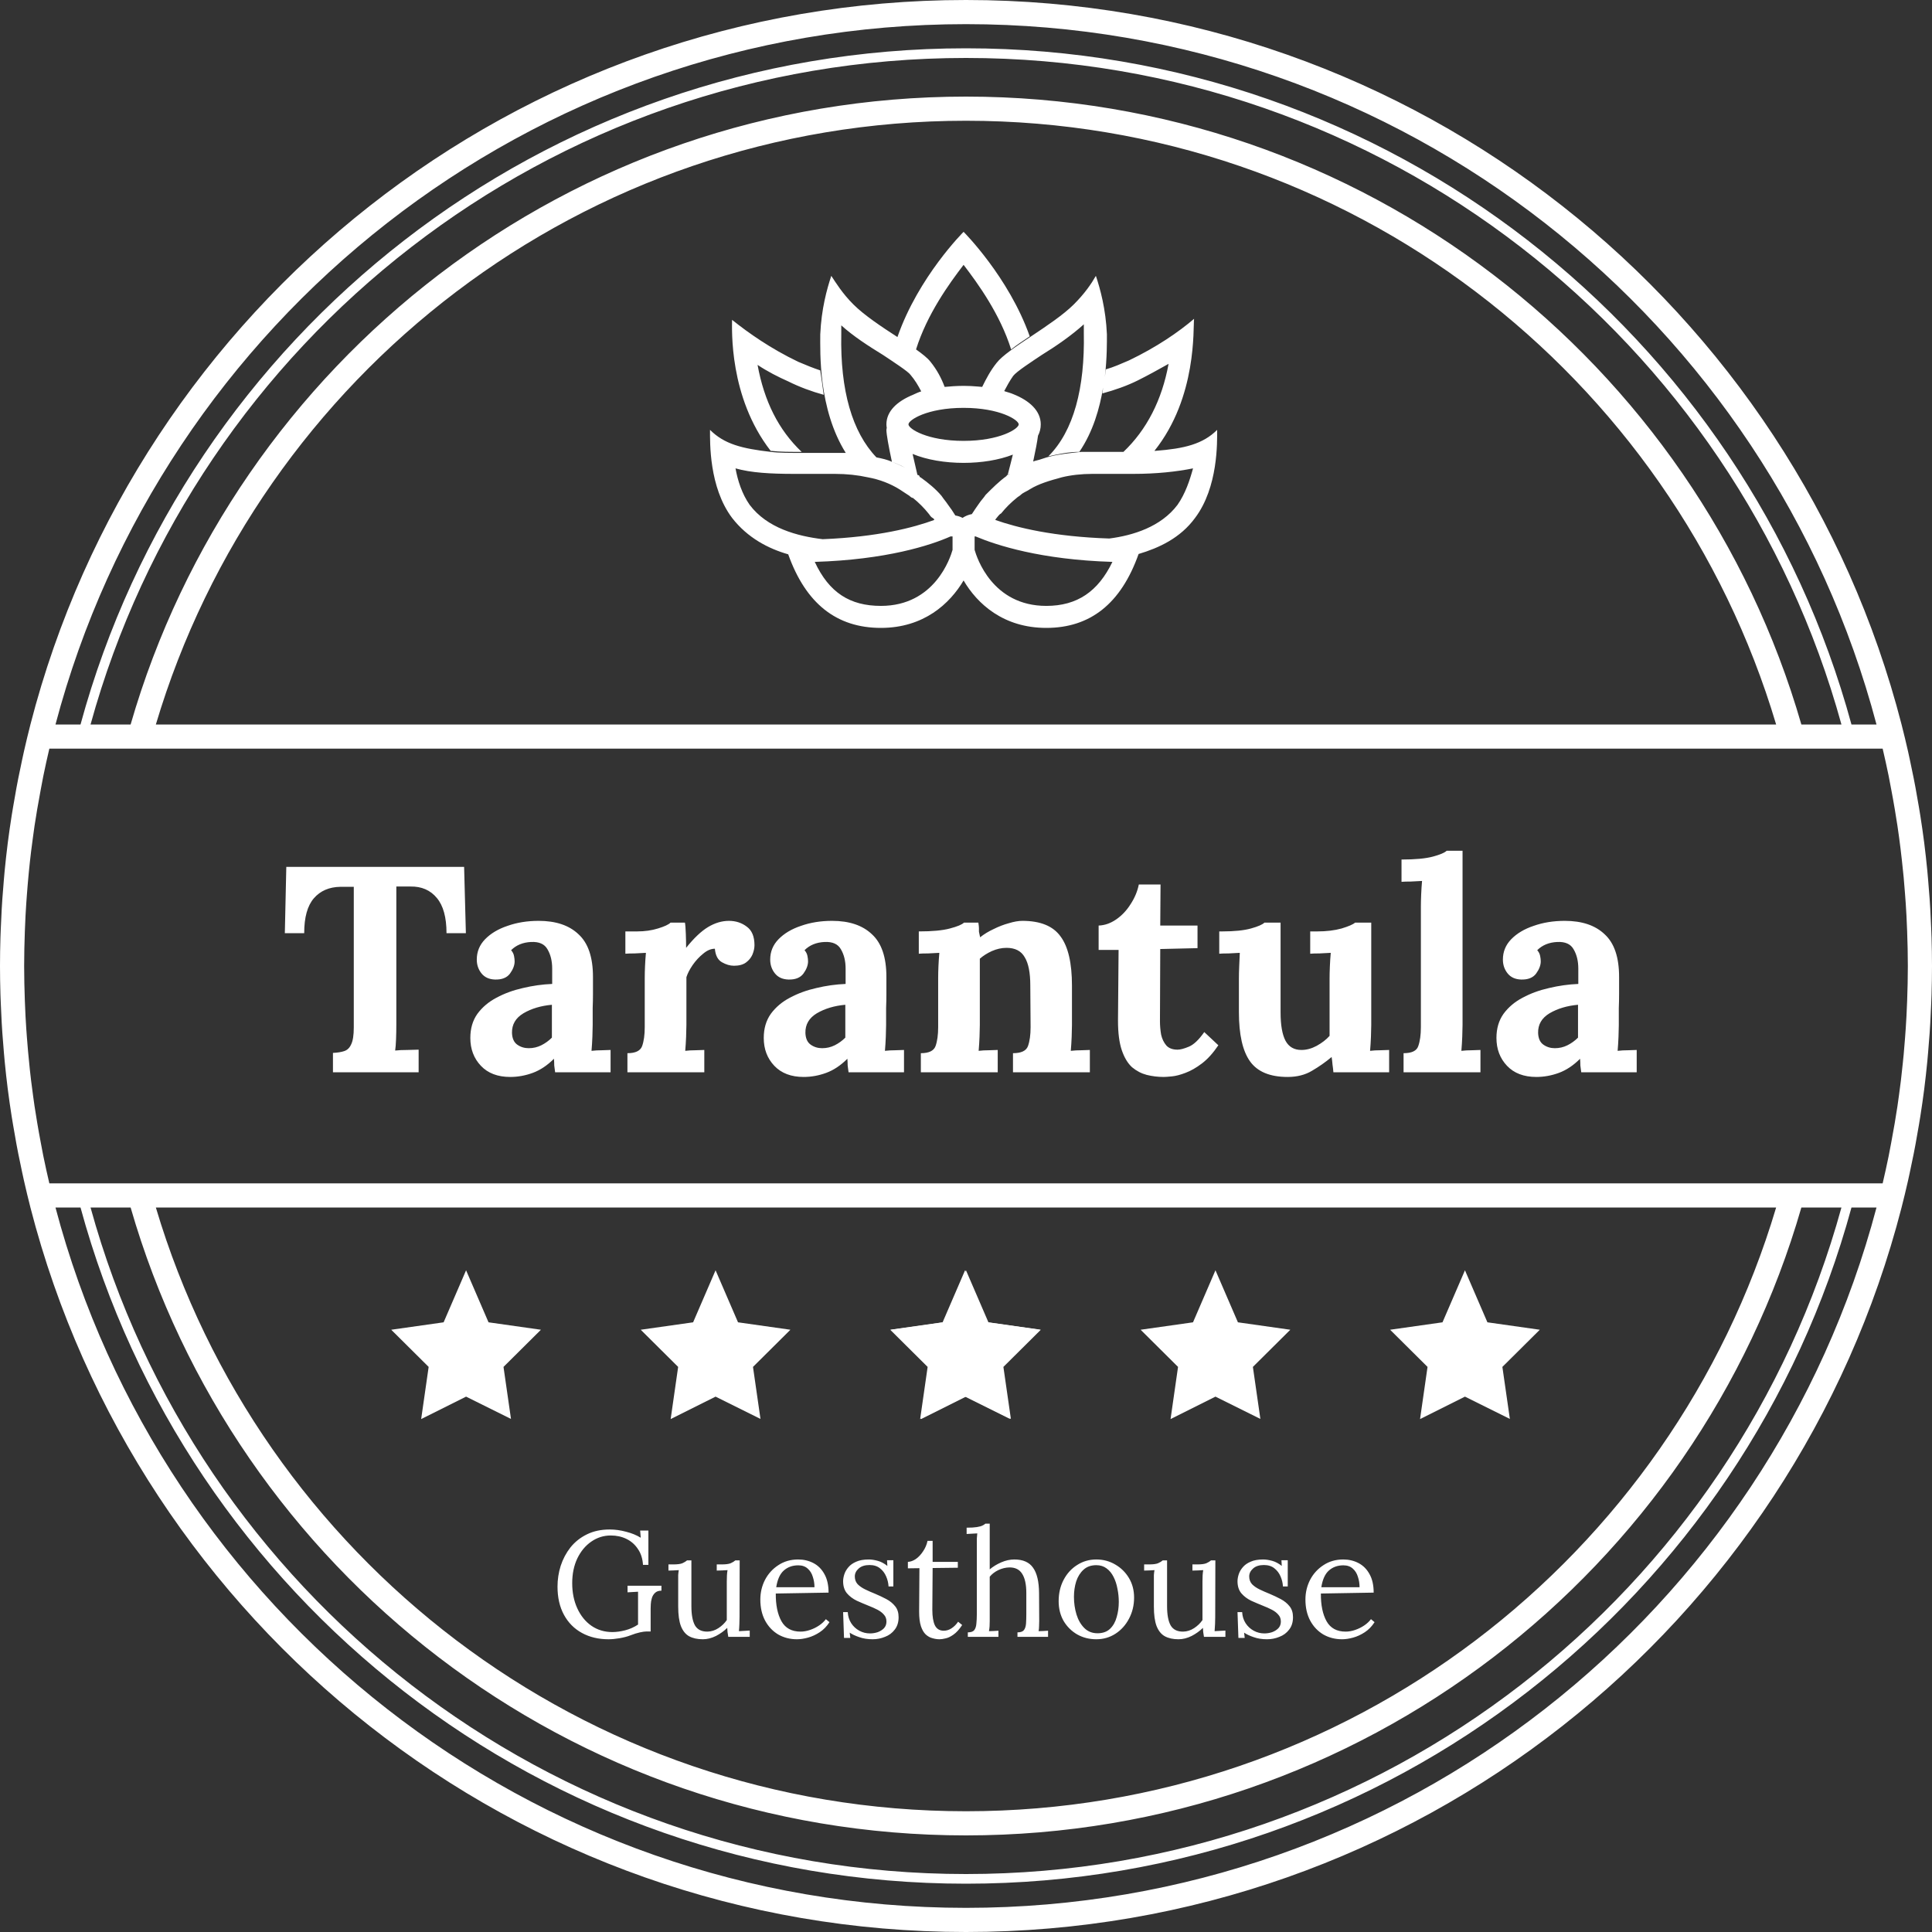
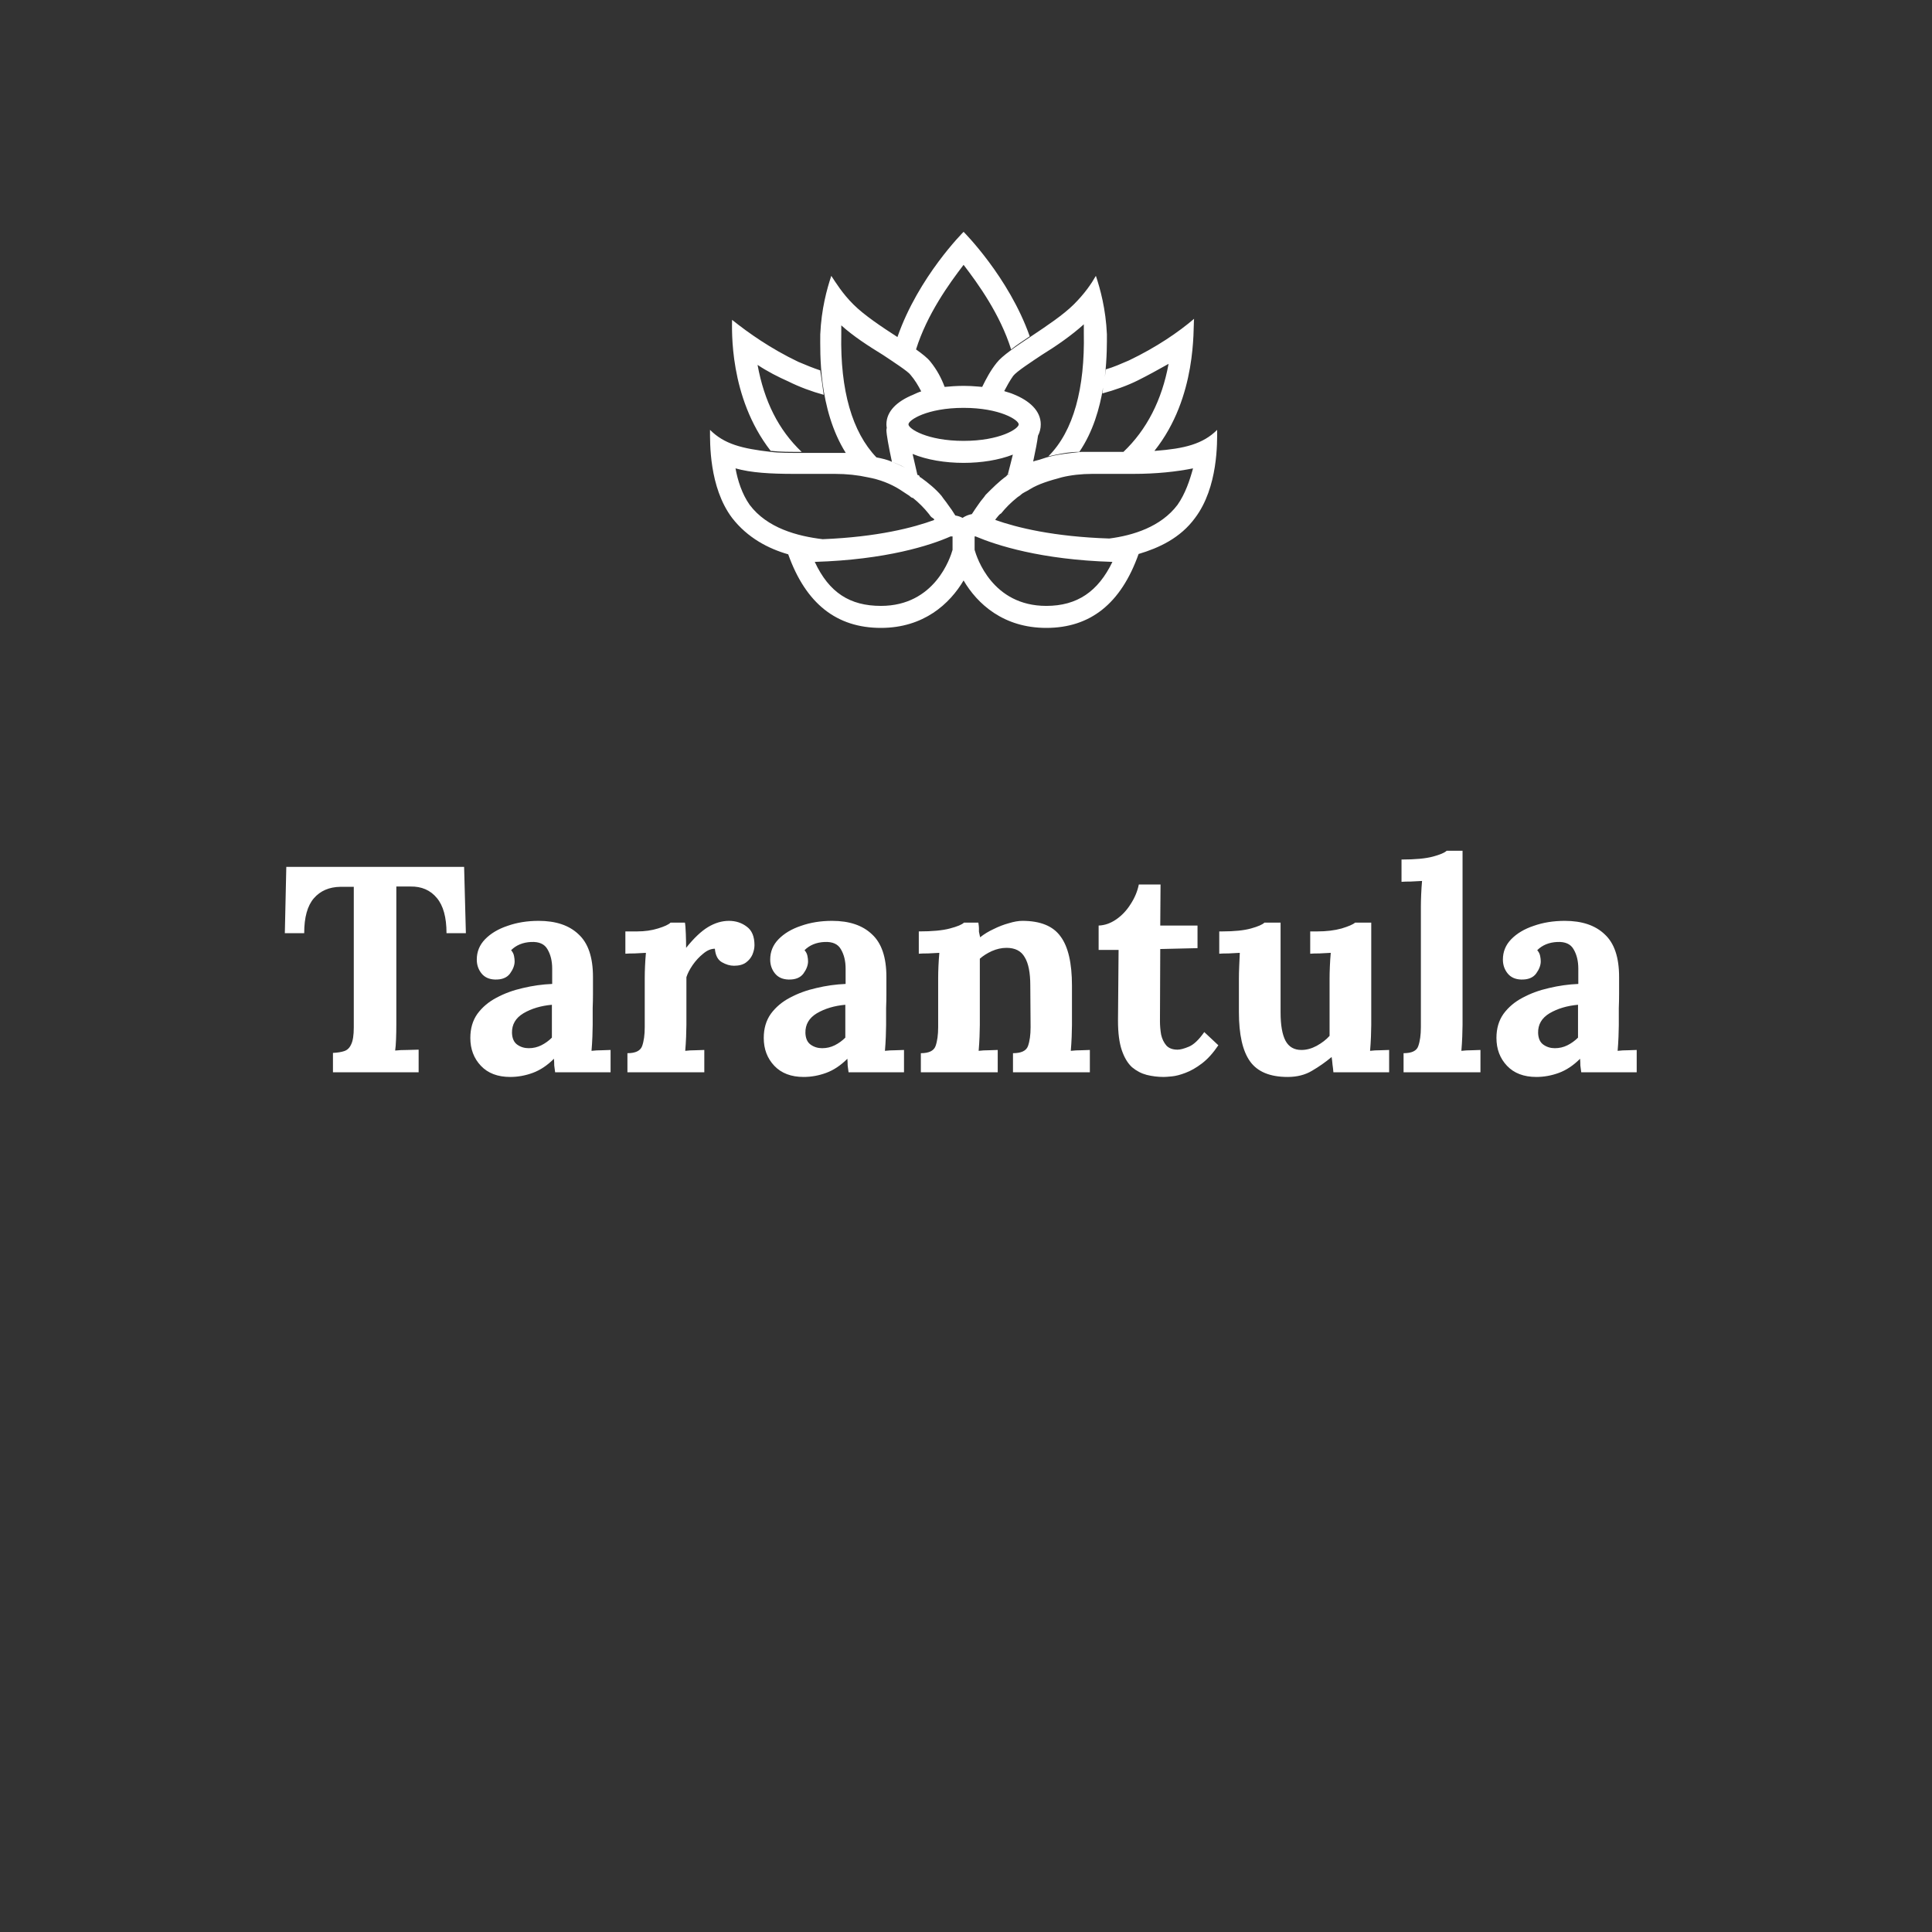
<svg xmlns="http://www.w3.org/2000/svg" width="400" height="400" viewBox="0 0 400 400" fill="none">
  <rect x="0" y="0" width="400" height="400" fill="#333333" stroke="none" />
-   <path d="M163.647 275.309L155.899 283.003L157.449 293.773L148.151 289.157L138.853 293.803L140.403 283.003L132.654 275.309L143.502 273.771L148.151 263L152.8 273.771L163.647 275.309ZM111.993 275.309L104.245 283.003L105.794 293.773L96.496 289.157L87.198 293.803L88.748 283.003L81 275.309L91.847 273.771L96.496 263L101.145 273.771L111.993 275.309ZM215.302 275.309L207.553 283.003L209.103 293.773L199.805 289.157L190.507 293.803L192.057 283.003L184.309 275.309L195.156 273.771L199.805 263L204.454 273.771L215.302 275.309Z" fill="white" />
-   <path d="M267.146 275.309L259.397 283.003L260.947 293.773L251.649 289.157L242.351 293.803L243.901 283.003L236.153 275.309L247 273.771L251.649 263L256.298 273.771L267.146 275.309ZM215.491 275.309L207.743 283.003L209.293 293.773L199.995 289.157L190.697 293.803L192.247 283.003L184.498 275.309L195.346 273.771L199.995 263L204.644 273.771L215.491 275.309ZM318.8 275.309L311.052 283.003L312.602 293.773L303.304 289.157L294.006 293.803L295.556 283.003L287.807 275.309L298.655 273.771L303.304 263L307.953 273.771L318.8 275.309Z" fill="white" />
-   <path fill-rule="evenodd" clip-rule="evenodd" d="M394.855 207.156V207.17C394.815 208.24 394.771 209.308 394.715 210.376C394.672 211.209 394.621 212.04 394.565 212.871V212.878C394.523 213.528 394.472 214.175 394.425 214.824C394.335 215.999 394.244 217.174 394.134 218.344V218.346C394.076 218.972 394.008 219.596 393.944 220.219C393.824 221.385 393.701 222.551 393.561 223.713C393.431 224.78 393.289 225.845 393.143 226.909C393.141 226.91 393.141 226.911 393.141 226.912C393.045 227.61 392.953 228.309 392.848 229.006V229.007C392.675 230.173 392.484 231.335 392.288 232.497C392.288 232.502 392.287 232.508 392.286 232.513C392.059 233.864 391.814 235.211 391.559 236.554C391.381 237.491 391.213 238.43 391.023 239.364C391.023 239.365 391.023 239.366 391.023 239.367C390.636 241.251 390.223 243.13 389.783 245H389.771H384.624H382.564H374.328H369.148H30.85H25.67H17.433H15.375H10.227H10.216C9.775 243.13 9.361 241.251 8.976 239.367C8.976 239.367 8.976 239.365 8.974 239.364C8.784 238.43 8.616 237.491 8.439 236.554C8.184 235.211 7.939 233.864 7.713 232.514C7.711 232.508 7.711 232.502 7.71 232.497C7.515 231.335 7.324 230.173 7.15 229.007C7.045 228.31 6.953 227.612 6.856 226.914V226.911C6.708 225.845 6.566 224.779 6.436 223.711V223.709C6.349 222.98 6.266 222.25 6.186 221.519V221.517C6.146 221.152 6.114 220.785 6.076 220.418C5.882 218.558 5.714 216.693 5.574 214.824C5.527 214.175 5.475 213.527 5.432 212.878V212.871C5.378 212.041 5.327 211.209 5.282 210.376C5.227 209.308 5.182 208.239 5.143 207.17V207.156C5.058 204.776 5 202.392 5 200C5 197.607 5.058 195.223 5.144 192.843V192.83C5.182 191.76 5.227 190.691 5.282 189.624C5.326 188.791 5.378 187.96 5.432 187.129V187.122C5.476 186.472 5.527 185.825 5.574 185.176C5.796 182.203 6.079 179.241 6.436 176.294V176.289C6.556 175.315 6.686 174.344 6.819 173.374C6.927 172.58 7.031 171.785 7.149 170.994C7.324 169.827 7.515 168.665 7.709 167.504C7.711 167.498 7.711 167.492 7.713 167.486C7.94 166.136 8.184 164.789 8.44 163.446C8.616 162.509 8.784 161.569 8.974 160.636C8.976 160.636 8.976 160.634 8.976 160.633C9.362 158.749 9.775 156.87 10.216 155H10.227H15.375H17.433H25.67H30.85H369.148H374.328H382.564H384.624H389.771H389.783C390.223 156.87 390.636 158.75 391.023 160.633C391.023 160.634 391.023 160.635 391.023 160.635C391.213 161.569 391.381 162.509 391.559 163.445C391.814 164.789 392.059 166.135 392.285 167.486C392.287 167.492 392.287 167.498 392.288 167.503C392.484 168.665 392.675 169.827 392.848 170.993C393.312 174.101 393.689 177.227 394.002 180.366C394.045 180.796 394.093 181.223 394.134 181.653V181.657C394.244 182.828 394.336 184.002 394.424 185.177C394.472 185.825 394.523 186.472 394.566 187.122V187.129C394.621 187.96 394.672 188.791 394.716 189.624C394.771 190.691 394.816 191.76 394.855 192.83V192.843C394.941 195.223 394.999 197.607 394.999 200C394.999 202.392 394.941 204.776 394.855 207.156V207.156ZM32.268 250H367.73C346.215 322.283 279.271 375 200 375C120.726 375 53.783 322.283 32.268 250ZM199.999 380C282.059 380 351.287 325.084 372.954 250H381.252C359.357 329.554 286.512 388 200 388C113.486 388 40.641 329.554 18.745 250H27.044C48.712 325.084 117.939 380 199.999 380ZM199.999 395C109.589 395 33.568 333.467 11.487 250H16.67C38.623 330.673 112.373 390 200 390C287.626 390 361.376 330.673 383.328 250H388.511C366.431 333.467 290.408 395 199.999 395ZM367.73 150H32.268C53.783 77.717 120.726 25 199.999 25C279.271 25 346.215 77.717 367.73 150ZM200 20C117.939 20 48.712 74.916 27.043 150H18.746C40.641 70.445 113.486 12 199.999 12C286.513 12 359.357 70.445 381.252 150H372.954C351.287 74.916 282.06 20 200 20V20ZM200 5C290.408 5 366.43 66.533 388.51 150H383.327C361.376 69.327 287.626 10 200 10C112.373 10 38.623 69.327 16.67 150H11.487C33.567 66.533 109.589 5 199.999 5H200ZM399.905 194.1C399.888 193.487 399.859 192.878 399.835 192.267C399.785 190.899 399.72 189.534 399.641 188.174C399.601 187.492 399.559 186.812 399.513 186.134C399.419 184.772 399.309 183.417 399.189 182.064C399.136 181.467 399.089 180.867 399.03 180.271C398.841 178.346 398.633 176.428 398.391 174.521C398.389 174.512 398.389 174.503 398.388 174.494C398.145 172.594 397.871 170.706 397.575 168.824C397.484 168.235 397.38 167.65 397.285 167.064C397.065 165.741 396.835 164.422 396.59 163.108C396.468 162.456 396.343 161.805 396.215 161.156C395.958 159.846 395.685 158.539 395.401 157.237C395.276 156.664 395.158 156.09 395.028 155.518C394.608 153.672 394.17 151.833 393.699 150.006C393.699 150.004 393.699 150.002 393.699 150C371.497 63.74 293.191 0 199.999 0C106.807 0 28.501 63.74 6.299 150C6.299 150.002 6.299 150.004 6.299 150.006C5.829 151.832 5.391 153.671 4.971 155.516C4.841 156.09 4.721 156.668 4.595 157.244C4.313 158.542 4.041 159.844 3.782 161.154C3.655 161.804 3.53 162.458 3.407 163.112C3.163 164.422 2.934 165.735 2.716 167.052C2.619 167.644 2.515 168.234 2.422 168.828C2.128 170.703 1.854 172.584 1.613 174.475C1.611 174.491 1.608 174.508 1.607 174.523C1.365 176.429 1.157 178.345 0.967 180.268C0.909 180.868 0.861 181.469 0.807 182.069C0.689 183.42 0.58 184.773 0.485 186.132C0.44 186.812 0.397 187.492 0.357 188.174C0.277 189.534 0.214 190.899 0.163 192.267C0.138 192.878 0.11 193.487 0.093 194.099C0.035 196.06 0 198.025 0 200C0 201.974 0.035 203.94 0.093 205.9C0.11 206.512 0.138 207.122 0.163 207.732C0.213 209.1 0.277 210.466 0.357 211.826C0.397 212.508 0.44 213.188 0.486 213.868C0.579 215.226 0.689 216.58 0.808 217.93C0.861 218.531 0.91 219.133 0.968 219.731C1.156 221.654 1.364 223.571 1.607 225.476C1.609 225.492 1.612 225.509 1.614 225.524C1.854 227.416 2.128 229.297 2.421 231.172C2.515 231.765 2.619 232.355 2.716 232.947C2.934 234.264 3.163 235.579 3.407 236.887C3.53 237.542 3.655 238.195 3.782 238.847C4.04 240.155 4.312 241.458 4.595 242.757C4.721 243.332 4.841 243.91 4.972 244.483C5.391 246.329 5.83 248.168 6.299 249.994C6.299 249.996 6.299 249.998 6.299 250C28.502 336.261 106.807 400 199.999 400C293.191 400 371.497 336.261 393.699 250C393.699 249.998 393.699 249.996 393.699 249.994C394.169 248.167 394.608 246.328 395.028 244.481C395.158 243.911 395.276 243.336 395.401 242.762C395.685 241.462 395.959 240.154 396.216 238.843C396.343 238.194 396.468 237.544 396.59 236.891C396.835 235.578 397.064 234.259 397.285 232.936C397.381 232.349 397.484 231.764 397.575 231.177C397.871 229.294 398.145 227.405 398.388 225.507C398.388 225.497 398.389 225.487 398.391 225.478C398.634 223.571 398.841 221.653 399.031 219.728C399.089 219.133 399.137 218.533 399.19 217.935C399.31 216.583 399.419 215.227 399.513 213.867C399.559 213.187 399.602 212.508 399.641 211.827C399.721 210.467 399.785 209.1 399.836 207.732C399.86 207.122 399.888 206.512 399.906 205.9C399.963 203.94 400 201.974 400 200C400 198.025 399.963 196.06 399.906 194.1" fill="white" />
  <path d="M92.445 193.204C92.445 189.924 91.777 187.494 90.441 185.914C89.104 184.294 87.281 183.505 84.973 183.545H82.057V212.037C82.057 213.13 82.037 214.183 81.996 215.196C81.956 216.208 81.895 216.978 81.814 217.504C82.502 217.423 83.373 217.383 84.426 217.383C85.52 217.342 86.269 217.322 86.674 217.322V222H68.935V217.991C69.867 217.95 70.636 217.828 71.243 217.626C71.891 217.423 72.377 216.958 72.701 216.229C73.066 215.5 73.248 214.325 73.248 212.705V183.606H70.454C68.145 183.646 66.323 184.436 64.986 185.975C63.65 187.514 62.981 189.924 62.981 193.204H58.972L59.276 179.475H96.09L96.455 193.204H92.445ZM114.933 222C114.852 221.433 114.791 220.967 114.75 220.603C114.75 220.198 114.73 219.732 114.69 219.205C113.313 220.582 111.855 221.554 110.316 222.122C108.777 222.689 107.217 222.972 105.638 222.972C103.046 222.972 101.021 222.202 99.563 220.663C98.105 219.124 97.376 217.201 97.376 214.892C97.376 212.948 97.862 211.288 98.834 209.911C99.847 208.534 101.163 207.42 102.783 206.569C104.443 205.678 106.266 205.01 108.25 204.565C110.275 204.079 112.3 203.795 114.325 203.714V200.555C114.325 198.976 114.001 197.639 113.353 196.546C112.746 195.452 111.612 194.946 109.951 195.027C108.25 195.108 106.873 195.675 105.82 196.728C106.144 197.092 106.347 197.497 106.428 197.943C106.509 198.348 106.549 198.712 106.549 199.036C106.549 199.846 106.225 200.697 105.577 201.588C104.929 202.438 103.896 202.843 102.479 202.803C101.264 202.762 100.332 202.337 99.684 201.527C99.037 200.717 98.713 199.765 98.713 198.672C98.713 197.052 99.279 195.655 100.413 194.48C101.588 193.265 103.147 192.334 105.091 191.686C107.035 190.997 109.182 190.653 111.531 190.653C115.095 190.653 117.849 191.584 119.793 193.447C121.777 195.27 122.769 198.206 122.769 202.256C122.769 203.633 122.769 204.808 122.769 205.78C122.769 206.752 122.749 207.724 122.709 208.696C122.709 209.668 122.709 210.842 122.709 212.219C122.709 212.786 122.688 213.596 122.648 214.649C122.607 215.662 122.547 216.634 122.466 217.565C123.154 217.484 123.883 217.444 124.653 217.444C125.422 217.403 126.009 217.383 126.414 217.383V222H114.933ZM114.264 208.027C111.996 208.23 110.032 208.817 108.372 209.789C106.752 210.761 105.962 212.118 106.002 213.859C106.043 214.993 106.407 215.803 107.096 216.289C107.784 216.775 108.574 217.018 109.465 217.018C110.397 217.018 111.267 216.816 112.077 216.411C112.887 216.006 113.616 215.479 114.264 214.831V208.027ZM129.902 218.051C131.563 218.051 132.575 217.565 132.94 216.593C133.304 215.581 133.487 214.264 133.487 212.644V202.438C133.487 201.709 133.507 200.899 133.547 200.008C133.588 199.077 133.649 198.166 133.73 197.275C133.082 197.315 132.312 197.356 131.421 197.396C130.571 197.396 129.923 197.416 129.477 197.457V192.84H131.907C133.487 192.84 134.924 192.637 136.22 192.232C137.557 191.827 138.428 191.422 138.833 191.017H141.809C141.89 191.422 141.951 192.192 141.992 193.326C142.032 194.419 142.052 195.391 142.052 196.242C143.672 194.217 145.191 192.779 146.609 191.929C148.026 191.078 149.464 190.653 150.922 190.653C152.339 190.653 153.575 191.058 154.628 191.868C155.681 192.637 156.207 193.913 156.207 195.695C156.207 196.303 156.065 196.951 155.782 197.639C155.498 198.287 155.053 198.834 154.445 199.279C153.838 199.725 153.008 199.948 151.955 199.948C151.145 199.948 150.314 199.705 149.464 199.219C148.613 198.733 148.127 197.801 148.006 196.424C147.196 196.424 146.386 196.768 145.576 197.457C144.766 198.105 144.037 198.895 143.389 199.826C142.781 200.717 142.356 201.547 142.113 202.317V212.219C142.113 212.786 142.093 213.596 142.052 214.649C142.012 215.662 141.951 216.634 141.87 217.565C142.518 217.484 143.227 217.444 143.996 217.444C144.806 217.403 145.414 217.383 145.819 217.383V222H129.902V218.051ZM175.683 222C175.602 221.433 175.541 220.967 175.5 220.603C175.5 220.198 175.48 219.732 175.44 219.205C174.063 220.582 172.605 221.554 171.066 222.122C169.527 222.689 167.967 222.972 166.388 222.972C163.796 222.972 161.771 222.202 160.313 220.663C158.855 219.124 158.126 217.201 158.126 214.892C158.126 212.948 158.612 211.288 159.584 209.911C160.596 208.534 161.913 207.42 163.533 206.569C165.193 205.678 167.016 205.01 169 204.565C171.025 204.079 173.05 203.795 175.075 203.714V200.555C175.075 198.976 174.751 197.639 174.103 196.546C173.496 195.452 172.362 194.946 170.701 195.027C169 195.108 167.623 195.675 166.57 196.728C166.894 197.092 167.097 197.497 167.178 197.943C167.259 198.348 167.299 198.712 167.299 199.036C167.299 199.846 166.975 200.697 166.327 201.588C165.679 202.438 164.646 202.843 163.229 202.803C162.014 202.762 161.082 202.337 160.434 201.527C159.786 200.717 159.462 199.765 159.462 198.672C159.462 197.052 160.029 195.655 161.163 194.48C162.338 193.265 163.897 192.334 165.841 191.686C167.785 190.997 169.932 190.653 172.281 190.653C175.845 190.653 178.599 191.584 180.543 193.447C182.527 195.27 183.519 198.206 183.519 202.256C183.519 203.633 183.519 204.808 183.519 205.78C183.519 206.752 183.499 207.724 183.459 208.696C183.459 209.668 183.459 210.842 183.459 212.219C183.459 212.786 183.438 213.596 183.398 214.649C183.357 215.662 183.297 216.634 183.216 217.565C183.904 217.484 184.633 217.444 185.403 217.444C186.172 217.403 186.759 217.383 187.164 217.383V222H175.683ZM175.014 208.027C172.746 208.23 170.782 208.817 169.122 209.789C167.502 210.761 166.712 212.118 166.752 213.859C166.793 214.993 167.157 215.803 167.846 216.289C168.534 216.775 169.324 217.018 170.215 217.018C171.147 217.018 172.017 216.816 172.827 216.411C173.637 216.006 174.366 215.479 175.014 214.831V208.027ZM190.652 222V218.051C192.313 218.051 193.325 217.565 193.69 216.593C194.054 215.581 194.237 214.264 194.237 212.644V202.438C194.237 201.709 194.257 200.899 194.297 200.008C194.338 199.077 194.399 198.166 194.48 197.275C193.832 197.315 193.062 197.356 192.171 197.396C191.321 197.396 190.673 197.416 190.227 197.457V192.84C193.022 192.84 195.168 192.637 196.667 192.232C198.206 191.827 199.178 191.422 199.583 191.017H202.559C202.64 191.544 202.681 191.929 202.681 192.172C202.681 192.415 202.681 192.658 202.681 192.901C202.721 193.103 202.802 193.488 202.924 194.055C203.734 193.407 204.665 192.84 205.718 192.354C206.771 191.827 207.824 191.422 208.877 191.139C209.93 190.815 210.862 190.653 211.672 190.653C215.398 190.653 218.03 191.726 219.569 193.873C221.149 195.979 221.939 199.381 221.939 204.079V212.219C221.939 212.786 221.918 213.596 221.878 214.649C221.837 215.662 221.777 216.634 221.696 217.565C222.384 217.484 223.113 217.444 223.883 217.444C224.652 217.403 225.239 217.383 225.644 217.383V222H209.728V218.051C211.429 218.051 212.462 217.565 212.826 216.593C213.191 215.581 213.373 214.264 213.373 212.644L213.312 204.018C213.312 201.385 212.927 199.441 212.158 198.186C211.429 196.89 210.173 196.242 208.391 196.242C207.379 196.242 206.366 196.465 205.354 196.91C204.382 197.356 203.552 197.882 202.863 198.49V212.219C202.863 212.786 202.843 213.596 202.802 214.649C202.762 215.662 202.701 216.634 202.62 217.565C203.268 217.484 203.977 217.444 204.746 217.444C205.556 217.403 206.164 217.383 206.569 217.383V222H190.652ZM240.946 222.972C239.731 222.972 238.557 222.83 237.423 222.547C236.329 222.263 235.317 221.737 234.385 220.967C233.494 220.157 232.786 218.983 232.259 217.444C231.733 215.905 231.469 213.859 231.469 211.308L231.591 196.667H227.46V191.625C228.715 191.584 229.93 191.159 231.105 190.349C232.279 189.539 233.272 188.486 234.082 187.19C234.932 185.894 235.499 184.537 235.783 183.12H240.278L240.217 191.625H247.933V196.303L240.217 196.485L240.157 211.429C240.157 212.361 240.238 213.292 240.4 214.224C240.602 215.115 240.967 215.864 241.493 216.472C242.02 217.039 242.789 217.322 243.802 217.322C244.369 217.322 245.138 217.12 246.11 216.715C247.123 216.31 248.196 215.297 249.33 213.677L252.246 216.411C251.152 218.031 250.018 219.286 248.844 220.177C247.669 221.068 246.535 221.716 245.442 222.122C244.389 222.527 243.457 222.77 242.647 222.851C241.837 222.932 241.27 222.972 240.946 222.972ZM266.588 222.972C262.943 222.972 260.351 221.899 258.812 219.752C257.273 217.606 256.503 214.204 256.503 209.546V202.56C256.503 201.831 256.524 201.001 256.564 200.069C256.605 199.097 256.645 198.166 256.686 197.275C256.038 197.315 255.268 197.356 254.377 197.396C253.527 197.396 252.879 197.416 252.433 197.457V192.84H253.041C255.552 192.84 257.536 192.637 258.994 192.232C260.452 191.827 261.384 191.422 261.789 191.017H265.13V209.607C265.13 212.239 265.474 214.204 266.163 215.5C266.851 216.755 267.945 217.383 269.443 217.383C270.496 217.383 271.549 217.099 272.602 216.532C273.696 215.925 274.587 215.236 275.275 214.467V202.56C275.275 201.831 275.295 201.001 275.336 200.069C275.376 199.097 275.437 198.166 275.518 197.275C274.87 197.315 274.101 197.356 273.21 197.396C272.359 197.396 271.711 197.416 271.266 197.457V192.84H272.724C274.627 192.84 276.308 192.637 277.766 192.232C279.224 191.787 280.155 191.382 280.56 191.017H283.902V212.219C283.902 212.786 283.881 213.596 283.841 214.649C283.8 215.662 283.74 216.634 283.659 217.565C284.307 217.484 285.015 217.444 285.785 217.444C286.595 217.403 287.202 217.383 287.607 217.383V222H276.065C276.024 221.473 275.964 220.947 275.883 220.42C275.842 219.894 275.781 219.367 275.7 218.841C274.445 219.894 273.088 220.846 271.63 221.696C270.213 222.547 268.532 222.972 266.588 222.972ZM290.594 218.051C292.295 218.051 293.308 217.565 293.632 216.593C293.996 215.581 294.178 214.264 294.178 212.644V187.676C294.178 186.947 294.199 186.117 294.239 185.185C294.28 184.213 294.34 183.282 294.421 182.391C293.773 182.431 293.004 182.472 292.113 182.512C291.262 182.512 290.614 182.533 290.169 182.573V177.956C293.004 177.956 295.171 177.754 296.669 177.349C298.168 176.944 299.119 176.539 299.524 176.134H302.805V212.219C302.805 212.786 302.785 213.596 302.744 214.649C302.704 215.662 302.643 216.634 302.562 217.565C303.25 217.484 303.979 217.444 304.749 217.444C305.518 217.403 306.106 217.383 306.511 217.383V222H290.594V218.051ZM327.38 222C327.299 221.433 327.238 220.967 327.197 220.603C327.197 220.198 327.177 219.732 327.137 219.205C325.76 220.582 324.302 221.554 322.763 222.122C321.224 222.689 319.664 222.972 318.085 222.972C315.493 222.972 313.468 222.202 312.01 220.663C310.552 219.124 309.823 217.201 309.823 214.892C309.823 212.948 310.309 211.288 311.281 209.911C312.293 208.534 313.61 207.42 315.23 206.569C316.89 205.678 318.713 205.01 320.697 204.565C322.722 204.079 324.747 203.795 326.772 203.714V200.555C326.772 198.976 326.448 197.639 325.8 196.546C325.193 195.452 324.059 194.946 322.398 195.027C320.697 195.108 319.32 195.675 318.267 196.728C318.591 197.092 318.794 197.497 318.875 197.943C318.956 198.348 318.996 198.712 318.996 199.036C318.996 199.846 318.672 200.697 318.024 201.588C317.376 202.438 316.343 202.843 314.926 202.803C313.711 202.762 312.779 202.337 312.131 201.527C311.483 200.717 311.159 199.765 311.159 198.672C311.159 197.052 311.726 195.655 312.86 194.48C314.035 193.265 315.594 192.334 317.538 191.686C319.482 190.997 321.629 190.653 323.978 190.653C327.542 190.653 330.296 191.584 332.24 193.447C334.224 195.27 335.216 198.206 335.216 202.256C335.216 203.633 335.216 204.808 335.216 205.78C335.216 206.752 335.196 207.724 335.156 208.696C335.156 209.668 335.156 210.842 335.156 212.219C335.156 212.786 335.135 213.596 335.095 214.649C335.054 215.662 334.994 216.634 334.913 217.565C335.601 217.484 336.33 217.444 337.1 217.444C337.869 217.403 338.456 217.383 338.861 217.383V222H327.38ZM326.711 208.027C324.443 208.23 322.479 208.817 320.819 209.789C319.199 210.761 318.409 212.118 318.449 213.859C318.49 214.993 318.854 215.803 319.543 216.289C320.231 216.775 321.021 217.018 321.912 217.018C322.844 217.018 323.714 216.816 324.524 216.411C325.334 216.006 326.063 215.479 326.711 214.831V208.027Z" fill="white" />
-   <path d="M125.984 339.392C123.914 339.392 122.082 338.957 120.488 338.087C118.894 337.218 117.652 335.966 116.762 334.331C115.872 332.695 115.427 330.75 115.427 328.493C115.427 327.024 115.644 325.595 116.079 324.208C116.535 322.801 117.207 321.528 118.097 320.389C119.008 319.251 120.136 318.351 121.482 317.688C122.848 317.005 124.431 316.664 126.232 316.664C127.35 316.664 128.478 316.819 129.617 317.129C130.776 317.419 131.79 317.833 132.659 318.371L132.535 316.881H134.243V323.991H133.125C133.042 322.687 132.69 321.59 132.069 320.7C131.469 319.789 130.683 319.096 129.71 318.62C128.737 318.144 127.65 317.905 126.45 317.905C124.98 317.905 123.634 318.33 122.413 319.179C121.213 320.006 120.25 321.166 119.526 322.656C118.822 324.146 118.47 325.854 118.47 327.779C118.47 329.725 118.822 331.464 119.526 332.995C120.229 334.527 121.202 335.728 122.444 336.597C123.707 337.467 125.156 337.901 126.791 337.901C127.619 337.901 128.509 337.777 129.461 337.529C130.414 337.28 131.293 336.887 132.101 336.349V329.549C131.749 329.57 131.386 329.59 131.014 329.611C130.641 329.632 130.279 329.652 129.927 329.673V328.307H136.944V329.332C136.365 329.332 135.92 329.487 135.609 329.797C135.299 330.087 135.081 330.449 134.957 330.884C134.833 331.298 134.76 331.712 134.74 332.126C134.719 332.519 134.709 332.819 134.709 333.026V337.777H133.87C133.539 337.777 133.084 337.839 132.504 337.963C131.925 338.087 131.262 338.294 130.517 338.584C129.875 338.833 129.13 339.029 128.281 339.174C127.433 339.319 126.667 339.392 125.984 339.392ZM145.506 339.392C144.388 339.392 143.446 339.185 142.68 338.771C141.935 338.357 141.366 337.653 140.973 336.659C140.6 335.666 140.414 334.32 140.414 332.623V327.096C140.414 326.765 140.414 326.434 140.414 326.102C140.434 325.771 140.476 325.43 140.538 325.078C140.186 325.099 139.824 325.119 139.451 325.14C139.099 325.14 138.747 325.15 138.396 325.171V323.898H139.358C140.248 323.898 140.89 323.815 141.283 323.65C141.697 323.463 142.018 323.267 142.246 323.06H143.146V332.53C143.146 334.31 143.394 335.645 143.891 336.535C144.409 337.404 145.278 337.829 146.499 337.808C147.286 337.787 148.031 337.549 148.735 337.094C149.459 336.618 150.039 336.059 150.474 335.417V327.438C150.474 326.941 150.484 326.516 150.505 326.165C150.525 325.792 150.567 325.43 150.629 325.078C150.256 325.099 149.884 325.119 149.511 325.14C149.139 325.14 148.766 325.15 148.393 325.171V323.898H149.356C150.246 323.898 150.888 323.815 151.281 323.65C151.695 323.463 152.016 323.267 152.243 323.06H153.144L153.113 334.796C153.113 335.127 153.103 335.593 153.082 336.193C153.061 336.794 153.03 337.301 152.989 337.715C153.361 337.694 153.734 337.674 154.106 337.653C154.479 337.632 154.852 337.611 155.224 337.591V338.895H150.784C150.722 338.543 150.67 338.212 150.629 337.901C150.608 337.591 150.588 337.301 150.567 337.032C149.925 337.674 149.149 338.232 148.238 338.708C147.327 339.164 146.417 339.392 145.506 339.392ZM164.995 339.392C163.567 339.392 162.273 339.06 161.114 338.398C159.975 337.715 159.075 336.763 158.412 335.541C157.75 334.299 157.419 332.84 157.419 331.164C157.419 329.715 157.74 328.359 158.381 327.096C159.044 325.833 159.965 324.819 161.145 324.053C162.325 323.267 163.691 322.873 165.243 322.873C166.402 322.873 167.458 323.122 168.41 323.619C169.362 324.115 170.118 324.871 170.677 325.885C171.256 326.899 171.546 328.183 171.546 329.735L160.617 329.922C160.596 332.302 160.989 334.217 161.797 335.666C162.604 337.094 163.918 337.808 165.74 337.808C166.382 337.808 167.034 337.694 167.696 337.467C168.379 337.239 169.01 336.928 169.59 336.535C170.17 336.142 170.635 335.707 170.987 335.231L171.732 335.852C171.174 336.721 170.501 337.415 169.714 337.932C168.928 338.45 168.12 338.822 167.292 339.05C166.464 339.278 165.699 339.392 164.995 339.392ZM160.71 328.617H168.628C168.628 327.872 168.514 327.158 168.286 326.475C168.079 325.771 167.727 325.202 167.23 324.767C166.734 324.312 166.082 324.084 165.274 324.084C164.074 324.084 163.07 324.447 162.262 325.171C161.476 325.875 160.958 327.024 160.71 328.617ZM180.674 339.392C179.639 339.392 178.718 339.247 177.911 338.957C177.104 338.688 176.441 338.377 175.924 338.025L176.048 339.112H174.744L174.558 333.772H175.52C175.562 334.62 175.8 335.386 176.234 336.069C176.669 336.732 177.228 337.249 177.911 337.622C178.594 337.994 179.329 338.181 180.116 338.181C180.654 338.181 181.182 338.098 181.699 337.932C182.217 337.746 182.651 337.477 183.003 337.125C183.355 336.752 183.531 336.287 183.531 335.728C183.531 335.148 183.355 334.672 183.003 334.299C182.672 333.906 182.227 333.565 181.668 333.275C181.109 332.985 180.509 332.716 179.867 332.468C179.039 332.136 178.211 331.784 177.383 331.412C176.576 331.019 175.903 330.511 175.365 329.89C174.827 329.249 174.558 328.41 174.558 327.376C174.558 326.941 174.641 326.465 174.806 325.947C174.972 325.43 175.251 324.943 175.644 324.488C176.038 324.012 176.576 323.629 177.259 323.339C177.942 323.029 178.811 322.873 179.867 322.873C180.426 322.873 181.047 322.967 181.73 323.153C182.413 323.339 183.076 323.691 183.717 324.208L183.655 323.029H184.959V328.462H183.966C183.924 327.738 183.759 327.044 183.469 326.382C183.179 325.699 182.755 325.14 182.196 324.705C181.637 324.25 180.912 324.022 180.022 324.022C179.07 324.022 178.325 324.26 177.787 324.736C177.249 325.212 176.98 325.761 176.98 326.382C176.98 327.024 177.176 327.562 177.569 327.996C177.983 328.41 178.511 328.773 179.153 329.083C179.795 329.394 180.478 329.694 181.202 329.984C181.989 330.315 182.755 330.677 183.5 331.07C184.245 331.464 184.856 331.96 185.332 332.561C185.808 333.14 186.046 333.896 186.046 334.827C186.046 335.862 185.777 336.721 185.239 337.404C184.721 338.087 184.048 338.584 183.22 338.895C182.413 339.226 181.564 339.392 180.674 339.392ZM194.519 339.392C194.043 339.392 193.556 339.319 193.06 339.174C192.563 339.05 192.097 338.791 191.662 338.398C191.248 338.005 190.917 337.435 190.669 336.69C190.42 335.924 190.296 334.92 190.296 333.679L190.358 324.674L187.968 324.705V323.37C188.506 323.349 189.054 323.153 189.613 322.78C190.172 322.387 190.669 321.859 191.104 321.197C191.559 320.534 191.869 319.81 192.035 319.023H193.091V323.37H198.307V324.581L193.091 324.643L193.029 333.275C193.029 334.682 193.205 335.759 193.556 336.504C193.929 337.249 194.54 337.622 195.388 337.622C195.968 337.622 196.506 337.456 197.003 337.125C197.52 336.794 197.976 336.338 198.369 335.759L199.207 336.442C198.607 337.353 198.007 338.015 197.407 338.429C196.827 338.843 196.289 339.102 195.792 339.205C195.295 339.329 194.871 339.392 194.519 339.392ZM210.656 337.963C211.298 337.963 211.743 337.808 211.991 337.498C212.239 337.166 212.384 336.721 212.426 336.162C212.467 335.583 212.488 334.92 212.488 334.175V329.828C212.488 328.048 212.198 326.713 211.618 325.823C211.059 324.933 210.169 324.498 208.948 324.519C208.182 324.54 207.427 324.726 206.682 325.078C205.957 325.43 205.367 325.885 204.912 326.444V335.604C204.912 336.018 204.901 336.39 204.881 336.721C204.86 337.032 204.819 337.363 204.756 337.715C205.088 337.694 205.409 337.684 205.719 337.684C206.05 337.663 206.381 337.642 206.713 337.622V338.895H200.379V337.963C201.02 337.963 201.465 337.808 201.714 337.498C201.962 337.166 202.107 336.721 202.148 336.162C202.21 335.583 202.242 334.92 202.242 334.175V319.489C202.242 319.158 202.242 318.847 202.242 318.558C202.262 318.247 202.293 317.885 202.335 317.471C201.962 317.491 201.589 317.512 201.217 317.533C200.865 317.554 200.503 317.574 200.13 317.595V316.291C201.041 316.291 201.745 316.25 202.242 316.167C202.759 316.084 203.142 315.98 203.39 315.856C203.659 315.732 203.866 315.597 204.011 315.453H204.912V324.923C205.595 324.343 206.392 323.857 207.303 323.463C208.213 323.07 209.114 322.873 210.004 322.873C211.805 322.873 213.098 323.443 213.885 324.581C214.692 325.699 215.106 327.448 215.127 329.828L215.158 335.604C215.158 336.018 215.148 336.39 215.127 336.721C215.127 337.032 215.096 337.363 215.034 337.715C215.365 337.694 215.686 337.684 215.996 337.684C216.328 337.663 216.659 337.642 216.99 337.622V338.895H210.656V337.963ZM226.976 339.392C225.527 339.392 224.213 339.06 223.033 338.398C221.853 337.715 220.911 336.783 220.208 335.604C219.525 334.403 219.183 333.037 219.183 331.505C219.183 329.87 219.525 328.4 220.208 327.096C220.891 325.792 221.822 324.767 223.002 324.022C224.182 323.256 225.507 322.873 226.976 322.873C228.425 322.873 229.74 323.225 230.92 323.929C232.099 324.612 233.041 325.544 233.745 326.723C234.449 327.903 234.801 329.249 234.801 330.76C234.801 332.354 234.449 333.813 233.745 335.138C233.062 336.442 232.131 337.477 230.951 338.243C229.771 339.009 228.446 339.392 226.976 339.392ZM227.225 338.15C228.322 338.15 229.191 337.839 229.833 337.218C230.475 336.597 230.93 335.79 231.199 334.796C231.489 333.803 231.634 332.757 231.634 331.66C231.634 330.729 231.541 329.818 231.354 328.928C231.189 328.017 230.92 327.2 230.547 326.475C230.174 325.73 229.688 325.14 229.088 324.705C228.508 324.271 227.804 324.053 226.976 324.053C225.9 324.053 225.02 324.364 224.337 324.985C223.654 325.606 223.147 326.413 222.816 327.407C222.505 328.4 222.35 329.466 222.35 330.605C222.35 331.888 222.526 333.109 222.878 334.268C223.23 335.407 223.768 336.338 224.492 337.063C225.217 337.787 226.128 338.15 227.225 338.15ZM243.99 339.392C242.872 339.392 241.931 339.185 241.165 338.771C240.419 338.357 239.85 337.653 239.457 336.659C239.084 335.666 238.898 334.32 238.898 332.623V327.096C238.898 326.765 238.898 326.434 238.898 326.102C238.919 325.771 238.96 325.43 239.022 325.078C238.67 325.099 238.308 325.119 237.936 325.14C237.584 325.14 237.232 325.15 236.88 325.171V323.898H237.842C238.732 323.898 239.374 323.815 239.767 323.65C240.181 323.463 240.502 323.267 240.73 323.06H241.63V332.53C241.63 334.31 241.879 335.645 242.376 336.535C242.893 337.404 243.762 337.829 244.984 337.808C245.77 337.787 246.515 337.549 247.219 337.094C247.944 336.618 248.523 336.059 248.958 335.417V327.438C248.958 326.941 248.968 326.516 248.989 326.165C249.01 325.792 249.051 325.43 249.113 325.078C248.741 325.099 248.368 325.119 247.995 325.14C247.623 325.14 247.25 325.15 246.878 325.171V323.898H247.84C248.73 323.898 249.372 323.815 249.765 323.65C250.179 323.463 250.5 323.267 250.728 323.06H251.628L251.597 334.796C251.597 335.127 251.587 335.593 251.566 336.193C251.545 336.794 251.514 337.301 251.473 337.715C251.846 337.694 252.218 337.674 252.591 337.653C252.963 337.632 253.336 337.611 253.709 337.591V338.895H249.268C249.206 338.543 249.155 338.212 249.113 337.901C249.093 337.591 249.072 337.301 249.051 337.032C248.409 337.674 247.633 338.232 246.722 338.708C245.812 339.164 244.901 339.392 243.99 339.392ZM262.33 339.392C261.295 339.392 260.374 339.247 259.567 338.957C258.76 338.688 258.097 338.377 257.58 338.025L257.704 339.112H256.4L256.214 333.772H257.176C257.218 334.62 257.456 335.386 257.89 336.069C258.325 336.732 258.884 337.249 259.567 337.622C260.25 337.994 260.985 338.181 261.771 338.181C262.31 338.181 262.837 338.098 263.355 337.932C263.872 337.746 264.307 337.477 264.659 337.125C265.011 336.752 265.187 336.287 265.187 335.728C265.187 335.148 265.011 334.672 264.659 334.299C264.328 333.906 263.883 333.565 263.324 333.275C262.765 332.985 262.165 332.716 261.523 332.468C260.695 332.136 259.867 331.784 259.039 331.412C258.232 331.019 257.559 330.511 257.021 329.89C256.483 329.249 256.214 328.41 256.214 327.376C256.214 326.941 256.296 326.465 256.462 325.947C256.628 325.43 256.907 324.943 257.3 324.488C257.694 324.012 258.232 323.629 258.915 323.339C259.598 323.029 260.467 322.873 261.523 322.873C262.082 322.873 262.703 322.967 263.386 323.153C264.069 323.339 264.731 323.691 265.373 324.208L265.311 323.029H266.615V328.462H265.621C265.58 327.738 265.415 327.044 265.125 326.382C264.835 325.699 264.411 325.14 263.852 324.705C263.293 324.25 262.568 324.022 261.678 324.022C260.726 324.022 259.981 324.26 259.443 324.736C258.905 325.212 258.635 325.761 258.635 326.382C258.635 327.024 258.832 327.562 259.225 327.996C259.639 328.41 260.167 328.773 260.809 329.083C261.451 329.394 262.134 329.694 262.858 329.984C263.645 330.315 264.411 330.677 265.156 331.07C265.901 331.464 266.512 331.96 266.988 332.561C267.464 333.14 267.702 333.896 267.702 334.827C267.702 335.862 267.433 336.721 266.895 337.404C266.377 338.087 265.704 338.584 264.876 338.895C264.069 339.226 263.22 339.392 262.33 339.392ZM277.852 339.392C276.423 339.392 275.13 339.06 273.97 338.398C272.832 337.715 271.931 336.763 271.269 335.541C270.607 334.299 270.275 332.84 270.275 331.164C270.275 329.715 270.596 328.359 271.238 327.096C271.9 325.833 272.822 324.819 274.001 324.053C275.181 323.267 276.547 322.873 278.1 322.873C279.259 322.873 280.315 323.122 281.267 323.619C282.219 324.115 282.975 324.871 283.534 325.885C284.113 326.899 284.403 328.183 284.403 329.735L273.474 329.922C273.453 332.302 273.846 334.217 274.653 335.666C275.461 337.094 276.775 337.808 278.597 337.808C279.238 337.808 279.89 337.694 280.553 337.467C281.236 337.239 281.867 336.928 282.447 336.535C283.026 336.142 283.492 335.707 283.844 335.231L284.589 335.852C284.03 336.721 283.358 337.415 282.571 337.932C281.784 338.45 280.977 338.822 280.149 339.05C279.321 339.278 278.555 339.392 277.852 339.392ZM273.567 328.617H281.484C281.484 327.872 281.37 327.158 281.143 326.475C280.936 325.771 280.584 325.202 280.087 324.767C279.59 324.312 278.938 324.084 278.131 324.084C276.93 324.084 275.926 324.447 275.119 325.171C274.333 325.875 273.815 327.024 273.567 328.617Z" fill="white " />
  <path fill-rule="evenodd" clip-rule="evenodd" d="M199.5 48C199.5 48 190.147 57.289 185.805 69.781C182.524 67.655 178.939 65.279 176.675 63.019C174.392 60.741 173.019 58.481 172.11 57.111C171.2 59.843 170.059 63.971 169.827 69.212C169.827 72.86 169.399 84.658 175.105 93.769H165.975C163.693 93.769 161.384 93.787 159.556 93.556C153.618 92.87 149.971 91.963 147.002 89C147.002 91.509 146.77 100.843 151.567 107.222C154.777 111.368 159.092 113.593 163.193 114.767C166.849 125.017 173.251 130 182.381 130C191.27 130 196.665 124.973 199.5 120.177C202.344 125.035 207.765 130 216.619 130C225.687 130 232.071 125.026 235.735 114.696C239.926 113.451 244.375 111.413 247.433 107.222C252.23 100.843 251.998 91.509 251.998 89C249.029 91.963 245.168 92.888 239.23 93.342C239.168 93.351 239.079 93.333 239.016 93.342C247.915 82.184 246.987 67.833 247.219 66.009C244.027 68.74 239.444 71.89 233.738 74.621C232.142 75.307 230.555 76.018 228.959 76.472C228.888 76.971 228.816 77.531 228.745 78.038C229.217 74.061 229.173 70.76 229.173 69.212C228.941 63.971 227.8 59.843 226.89 57.111C225.981 58.704 224.608 60.741 222.325 63.019C217.992 67.343 208.63 72.157 206.348 75.12C205.081 76.695 204.19 78.385 203.352 80.102C203.075 80.076 202.79 80.058 202.496 80.031C201.515 79.942 200.499 79.889 199.5 79.889C198.76 79.889 198.038 79.924 197.36 79.96C197.075 79.978 196.789 80.005 196.504 80.031C196.192 80.058 195.88 80.067 195.577 80.102C194.89 78.252 193.954 76.526 192.652 74.906C192.064 74.141 190.976 73.287 189.657 72.344C191.939 65.057 196.531 58.704 199.5 54.833C202.469 58.704 207.061 65.057 209.343 72.344C210.485 71.436 211.822 70.546 213.195 69.639C208.862 57.342 199.5 48 199.5 48ZM151.567 66.222C151.567 68.046 150.88 82.184 159.556 93.342C161.606 93.573 163.693 93.556 165.975 93.556C161.178 89 158.218 83.065 156.845 75.547C158.896 76.917 161.143 78.056 163.193 78.963C165.476 80.102 168.026 81.055 170.54 81.74C170.309 79.916 170.059 78.278 169.827 76.686C168.454 76.232 166.858 75.591 165.262 74.906C159.556 72.175 154.991 68.954 151.567 66.222ZM224.394 67.148V68.927C224.626 80.316 222.299 89.24 217.047 94.481C219.098 94.027 221.184 93.556 223.467 93.556C226.329 89.329 227.675 84.533 228.388 80.245C228.335 80.663 228.299 81.01 228.246 81.455C230.76 80.77 233.31 79.889 235.593 78.75C237.875 77.611 239.89 76.472 241.941 75.333C240.568 82.852 237.394 89 232.597 93.556H223.895C221.612 93.787 219.374 94.027 217.546 94.481C216.405 94.712 215.478 95.175 214.336 95.406C214.185 95.46 214.06 95.495 213.908 95.549C214.417 93.191 214.747 91.438 214.907 90.21C215.282 89.498 215.478 88.698 215.478 87.861C215.478 85.049 213.142 82.932 209.771 81.597C209.263 81.375 208.648 81.215 208.059 81.028C208.015 81.01 207.961 80.974 207.917 80.957C208.487 79.88 209.085 78.786 209.771 77.825C210.458 76.917 213.641 74.853 215.692 73.483C218.661 71.659 221.879 69.425 224.394 67.148ZM174.178 67.361C176.693 69.639 179.84 71.659 182.809 73.483C184.86 74.853 188.061 76.926 188.515 77.611C189.398 78.643 190.102 79.809 190.727 81.028C190.093 81.232 189.55 81.49 189.015 81.74C185.769 83.074 183.522 85.112 183.522 87.861C183.522 88.11 183.558 88.333 183.594 88.573C183.585 88.715 183.522 88.858 183.522 89C183.522 89.908 183.977 92.434 184.664 95.62C185.671 95.958 186.536 96.385 187.374 96.83C186.491 96.376 185.573 95.958 184.664 95.62C183.754 95.166 182.595 94.926 181.454 94.694C176.434 89.454 173.946 80.832 174.178 69.212V67.361ZM199.5 84.444C207.034 84.444 210.913 86.954 210.913 87.861C210.913 88.769 207.034 91.278 199.5 91.278C191.966 91.278 188.087 88.769 188.087 87.861C188.087 86.954 191.966 84.444 199.5 84.444ZM188.943 93.983C191.886 95.21 195.684 95.833 199.5 95.833C203.173 95.833 206.802 95.255 209.7 94.125C209.397 95.424 209.014 96.803 208.63 98.325C208.755 98.236 208.924 98.2 209.058 98.111C209.058 98.111 208.862 98.325 208.63 98.325C208.398 98.325 208.416 98.538 208.416 98.538C206.82 99.677 205.438 101.083 204.065 102.453C203.61 103.138 203.165 103.548 202.71 104.233C202.166 104.962 201.702 105.71 201.212 106.439C200.543 106.555 199.883 106.822 199.286 107.222C198.805 106.964 198.305 106.813 197.788 106.724C197.351 105.985 196.843 105.256 196.29 104.517C195.835 103.832 195.39 103.352 194.935 102.667C193.794 101.296 192.18 99.962 190.584 98.823C190.352 98.823 190.37 98.538 190.37 98.538C190.37 98.538 190.174 98.325 189.942 98.325C189.567 96.705 189.22 95.255 188.943 93.983ZM152.28 96.972C155.472 97.88 159.538 98.111 164.335 98.111H172.823C175.337 98.111 177.62 98.369 179.671 98.823C182.185 99.277 184.405 100.175 186.233 101.314L188.301 102.667C188.533 102.898 188.783 103.094 189.015 103.094C190.156 104.001 191.315 105.158 192.224 106.297C192.456 106.528 192.626 106.991 193.08 107.222L193.366 107.436C193.366 107.551 193.384 107.596 193.437 107.649C189.157 109.224 181.748 111.173 170.326 111.635C165.11 111.004 158.851 109.367 155.205 104.517C153.609 102.24 152.735 99.481 152.28 96.972ZM247.005 96.972C246.319 99.481 245.391 102.24 243.795 104.517C240.345 109.1 234.531 110.87 229.672 111.493C218.144 111.119 210.538 109.233 206.062 107.649C206.134 107.507 206.205 107.365 206.348 107.222C206.579 106.991 206.82 106.528 207.275 106.297C208.184 105.158 209.343 104.001 210.485 103.094C210.716 102.862 211.109 102.684 211.341 102.453C211.795 101.999 212.509 101.768 213.195 101.314C215.023 100.175 217.314 99.508 219.829 98.823C221.657 98.369 223.895 98.111 226.177 98.111H234.665C239.462 98.111 243.581 97.657 247.005 96.972ZM196.789 111.066H197.217V113.842C196.763 115.435 193.562 125.444 182.381 125.444C175.988 125.444 171.655 122.713 168.686 116.333C183.522 115.88 192.679 112.89 196.789 111.066ZM201.783 111.066H201.997C206.33 112.89 215.478 115.88 230.314 116.333C227.345 122.482 223.012 125.444 216.619 125.444C205.438 125.444 202.237 115.435 201.783 113.842V111.351C201.783 111.262 201.791 111.155 201.783 111.066Z" fill="white" />
</svg>